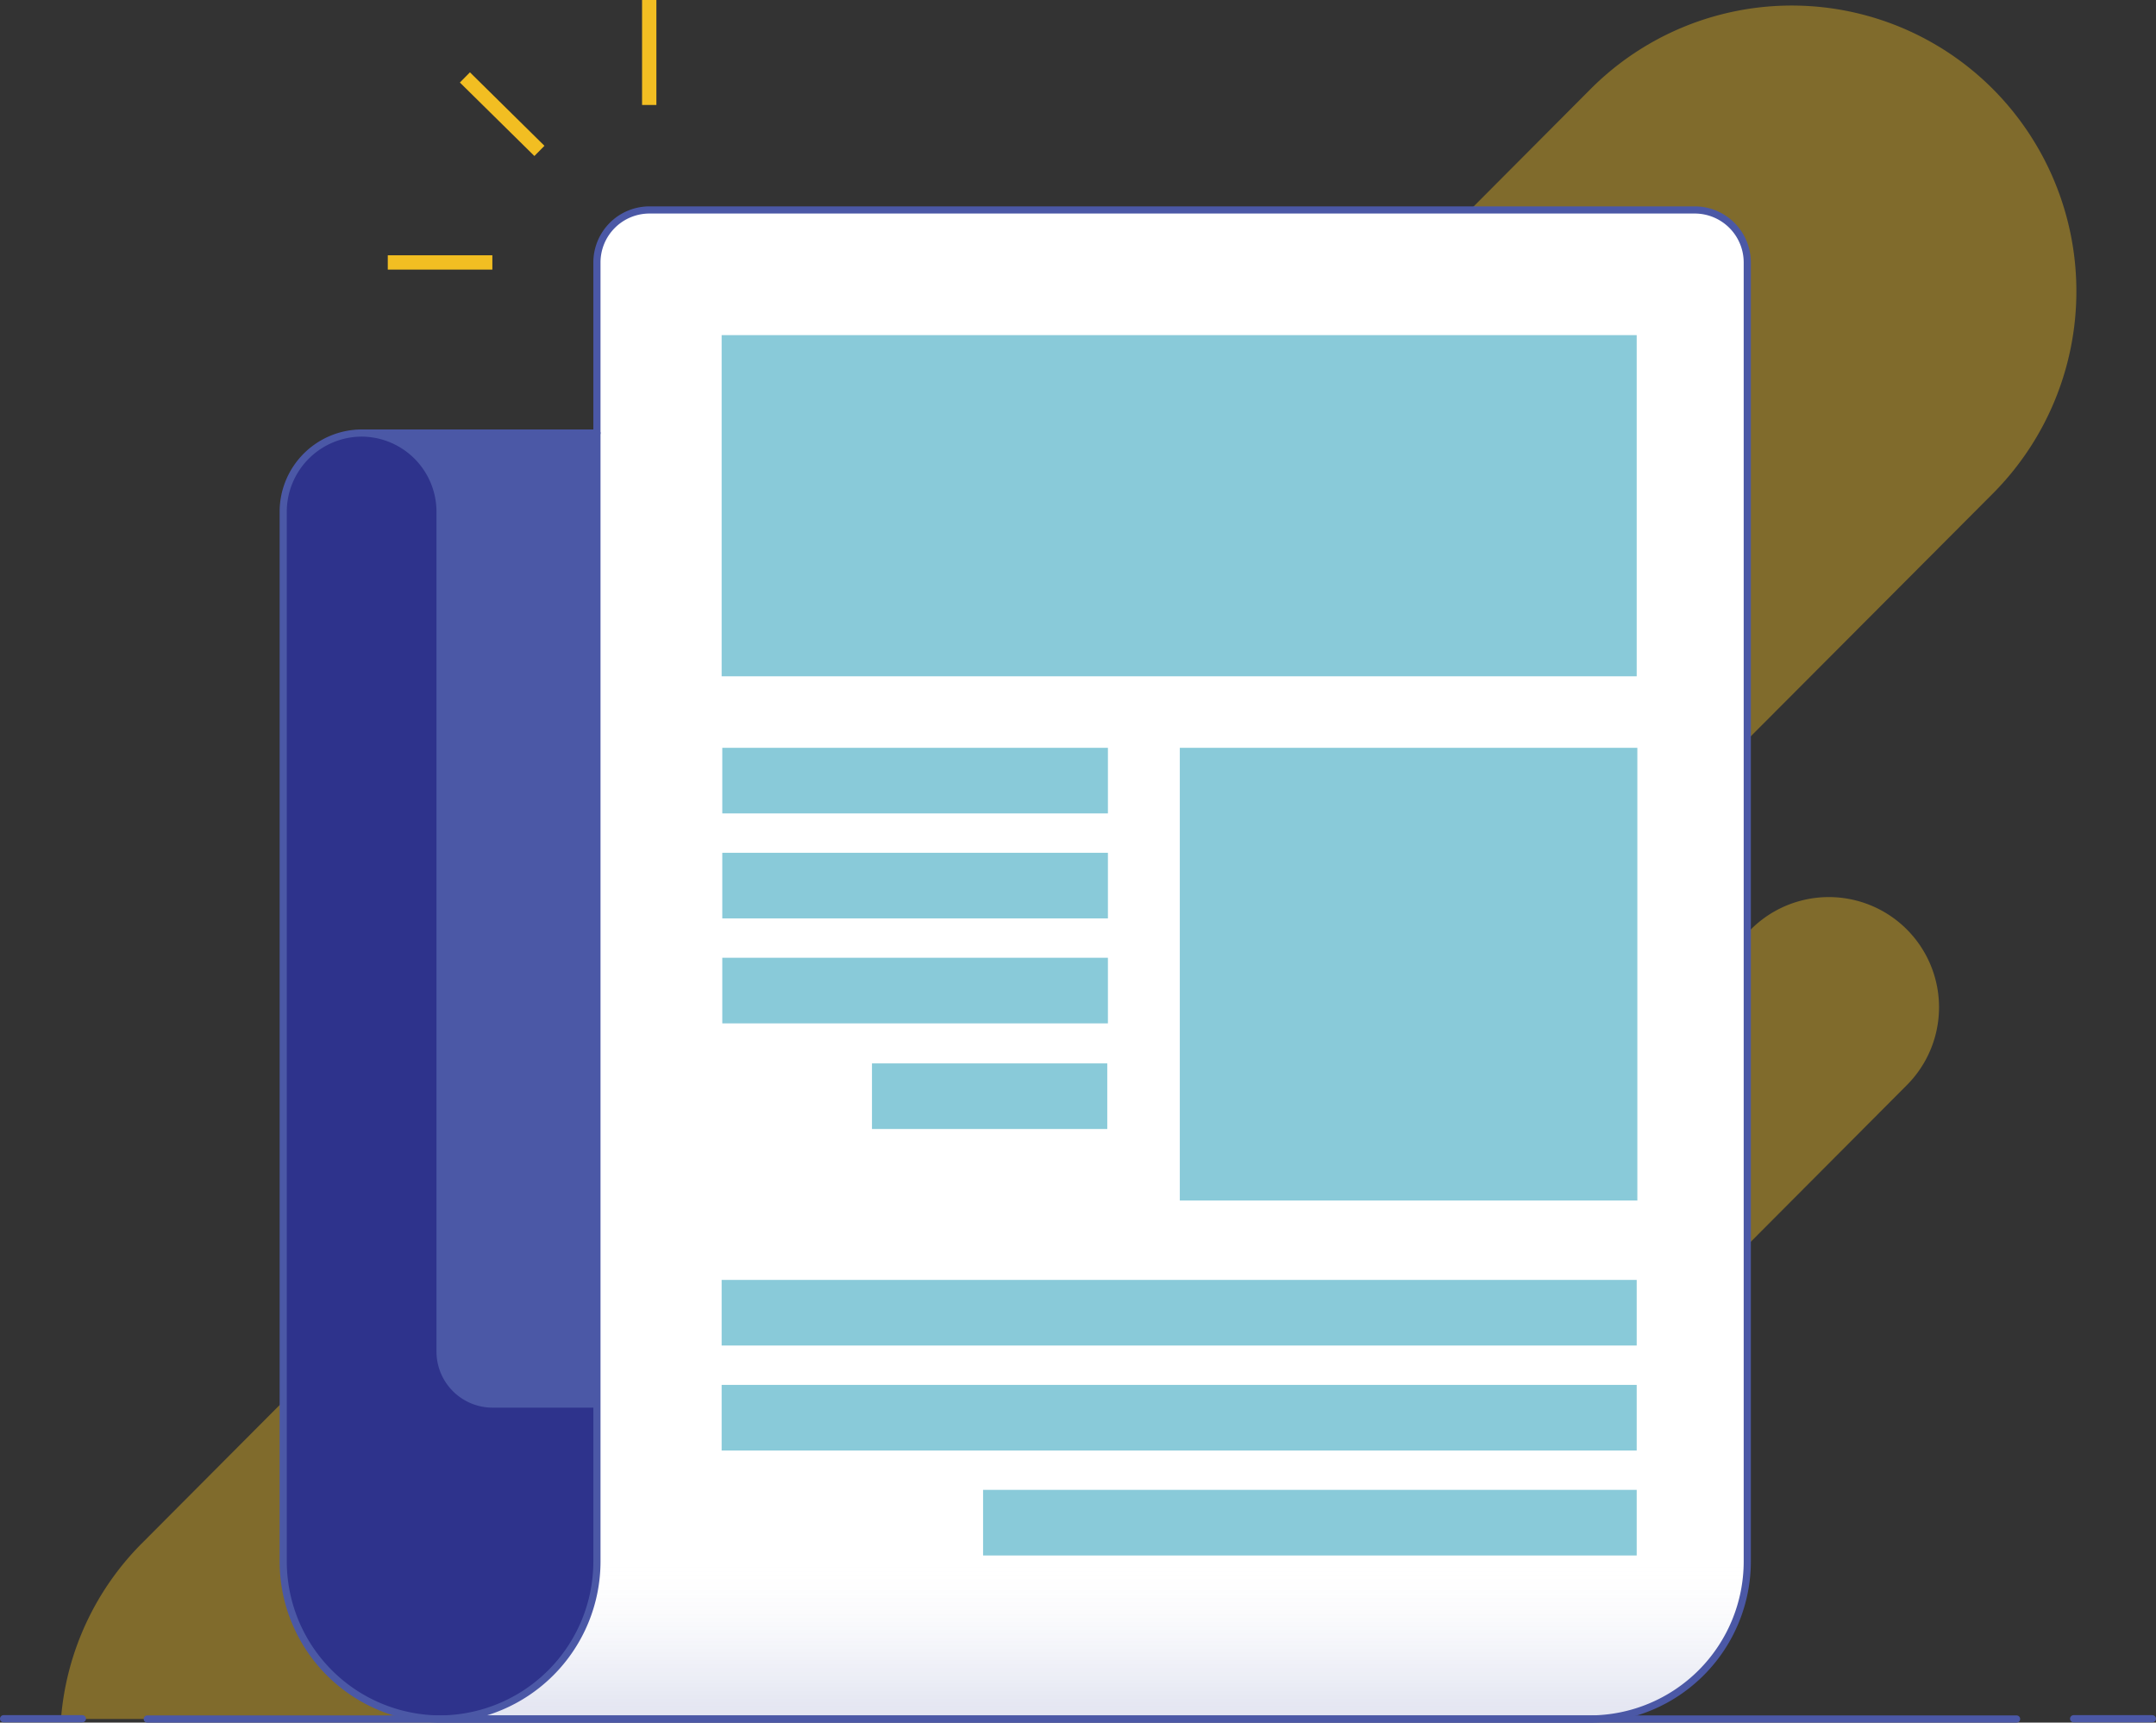
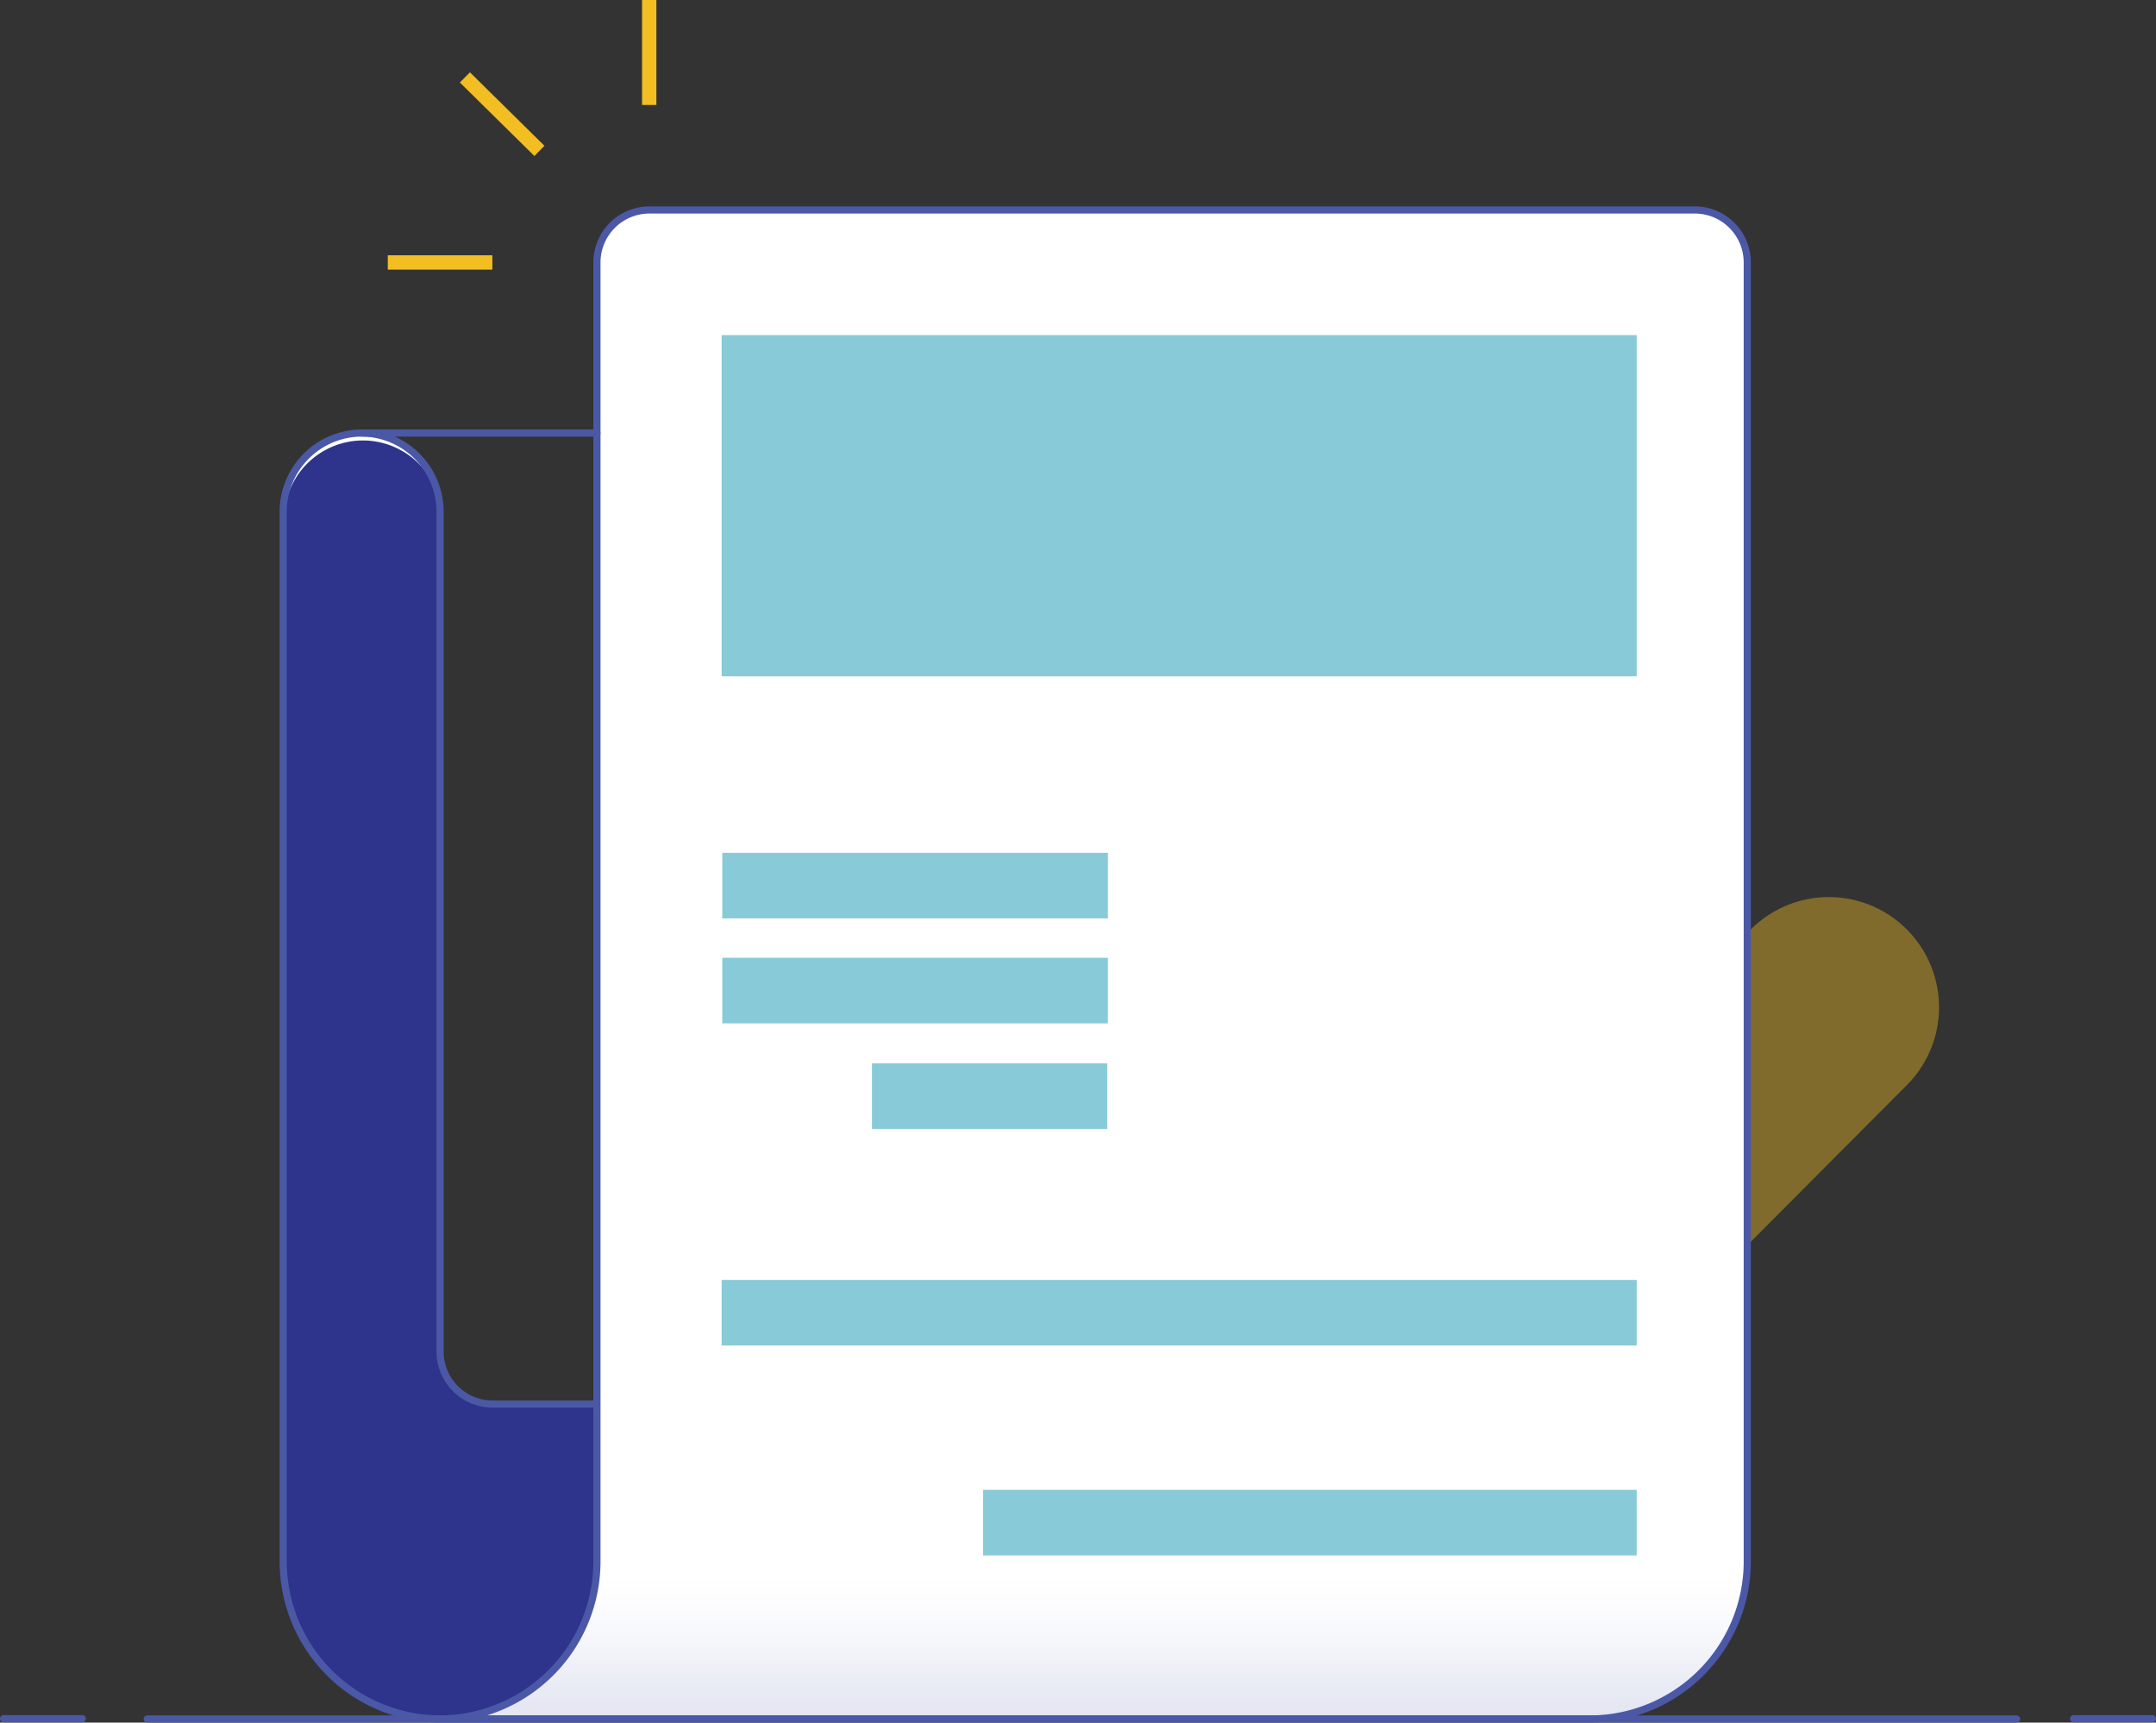
<svg xmlns="http://www.w3.org/2000/svg" width="301" height="240.5" viewBox="0 0 301 240.5">
  <rect x="0" y="0" width="301" height="240.5" fill="#333333" stroke="none" />
  <defs>
    <style>.a{fill:#f2be22;}.a,.c{opacity:0.4;}.b{fill:#fff;}.c{fill:url(#a);}.d{fill:#89cad9;}.e{fill:#4b58a6;}.f,.h{fill:none;stroke-miterlimit:10;}.f{stroke:#4b58a6;stroke-linecap:round;stroke-linejoin:round;}.g{fill:#2e338c;}.h{stroke:#f2be22;stroke-width:2px;}</style>
    <linearGradient id="a" x1="0.5" y1="1" x2="0.5" gradientUnits="objectBoundingBox">
      <stop offset="0" stop-color="#4b58a6" stop-opacity="0.4" />
      <stop offset="0.118" stop-color="#515da9" stop-opacity="0.353" />
      <stop offset="0.273" stop-color="#616cb1" stop-opacity="0.29" />
      <stop offset="0.447" stop-color="#7c85be" stop-opacity="0.22" />
      <stop offset="0.635" stop-color="#a2a8d1" stop-opacity="0.145" />
      <stop offset="0.833" stop-color="#d1d4e8" stop-opacity="0.067" />
      <stop offset="1" stop-color="#fff" stop-opacity="0" />
    </linearGradient>
  </defs>
  <g transform="translate(0.348)">
    <path class="a" d="M16.625,183.149,126.491,72.859a15.386,15.386,0,0,1,21.718,21.8L60.06,183.149Z" transform="translate(117.649 56.851)" />
-     <path class="a" d="M6.125,239.646a39.056,39.056,0,0,1,11.5-24.733L219.652,12.1a39.656,39.656,0,0,1,56.211,0h0a40.027,40.027,0,0,1,0,56.427L105.224,239.646Z" transform="translate(2.04 0.354)" />
    <path class="b" d="M75.1,182.718H53.2V58.137A11,11,0,0,0,42.25,47.145h0A11,11,0,0,0,31.3,58.137V204.7a22.007,22.007,0,0,0,21.9,21.985h0A22.007,22.007,0,0,0,75.1,204.7V23.328A7.336,7.336,0,0,1,82.4,16h146a7.336,7.336,0,0,1,7.3,7.328V204.7a22.007,22.007,0,0,1-21.9,21.985H53.2" transform="translate(7.89 13.313)" />
    <path class="c" d="M53.2,119H213.8a22.007,22.007,0,0,1-21.9,21.985H31.3A22.007,22.007,0,0,0,53.2,119Z" transform="translate(29.791 99.015)" />
    <rect class="d" width="47.634" height="127.751" transform="translate(228.151 46.789) rotate(90)" />
-     <rect class="d" width="63.206" height="63.876" transform="translate(228.242 104.407) rotate(90)" />
    <rect class="d" width="9.16" height="53.838" transform="translate(154.329 119.064) rotate(90)" />
    <rect class="d" width="9.16" height="53.838" transform="translate(154.329 133.72) rotate(90)" />
    <rect class="d" width="9.16" height="32.85" transform="translate(154.238 148.468) rotate(90)" />
-     <rect class="d" width="9.16" height="53.838" transform="translate(154.329 104.407) rotate(90)" />
    <rect class="d" width="9.16" height="127.751" transform="translate(228.151 178.697) rotate(90)" />
-     <rect class="d" width="9.16" height="127.751" transform="translate(228.151 193.354) rotate(90)" />
    <rect class="d" width="9.16" height="91.251" transform="translate(228.151 208.01) rotate(90)" />
-     <path class="e" d="M130.25,43.992A11,11,0,0,0,119.3,33h32.85V168.573H130.433Z" transform="translate(-69.16 27.458)" />
    <line class="f" x2="32.85" transform="translate(50.14 60.458)" />
-     <path class="g" d="M141.283,161.244,141.1,43.992A11,11,0,0,0,130.15,33h0A11,11,0,0,0,119.2,43.992V190.557a22.007,22.007,0,0,0,21.9,21.985h0A21.89,21.89,0,0,0,163,190.557V168.573H148.583A7.336,7.336,0,0,1,141.283,161.244Z" transform="translate(-79.827 27.458)" />
+     <path class="g" d="M141.283,161.244,141.1,43.992h0A11,11,0,0,0,119.2,43.992V190.557a22.007,22.007,0,0,0,21.9,21.985h0A21.89,21.89,0,0,0,163,190.557V168.573H148.583A7.336,7.336,0,0,1,141.283,161.244Z" transform="translate(-79.827 27.458)" />
    <path class="f" d="M75.1,182.718H60.5a7.336,7.336,0,0,1-7.3-7.328V58.137A11,11,0,0,0,42.25,47.145h0A11,11,0,0,0,31.3,58.137V204.7a22.007,22.007,0,0,0,21.9,21.985h0A22.007,22.007,0,0,0,75.1,204.7V23.328A7.336,7.336,0,0,1,82.4,16h146a7.336,7.336,0,0,1,7.3,7.328V204.7a22.007,22.007,0,0,1-21.9,21.985H53.2" transform="translate(7.89 13.313)" />
    <path class="f" d="M74.8,126.6" transform="translate(89.404 105.339)" />
    <line class="h" y1="14.656" transform="translate(90.291)" />
    <line class="h" x1="10.403" y1="10.26" transform="translate(64.558 10.809)" />
    <line class="h" x1="14.6" transform="translate(53.791 36.641)" />
    <line class="f" x1="11" transform="translate(0.152 239.961)" />
    <line class="f" x1="260.978" transform="translate(20.21 240)" />
    <line class="f" x2="11" transform="translate(289.152 239.961)" />
  </g>
</svg>